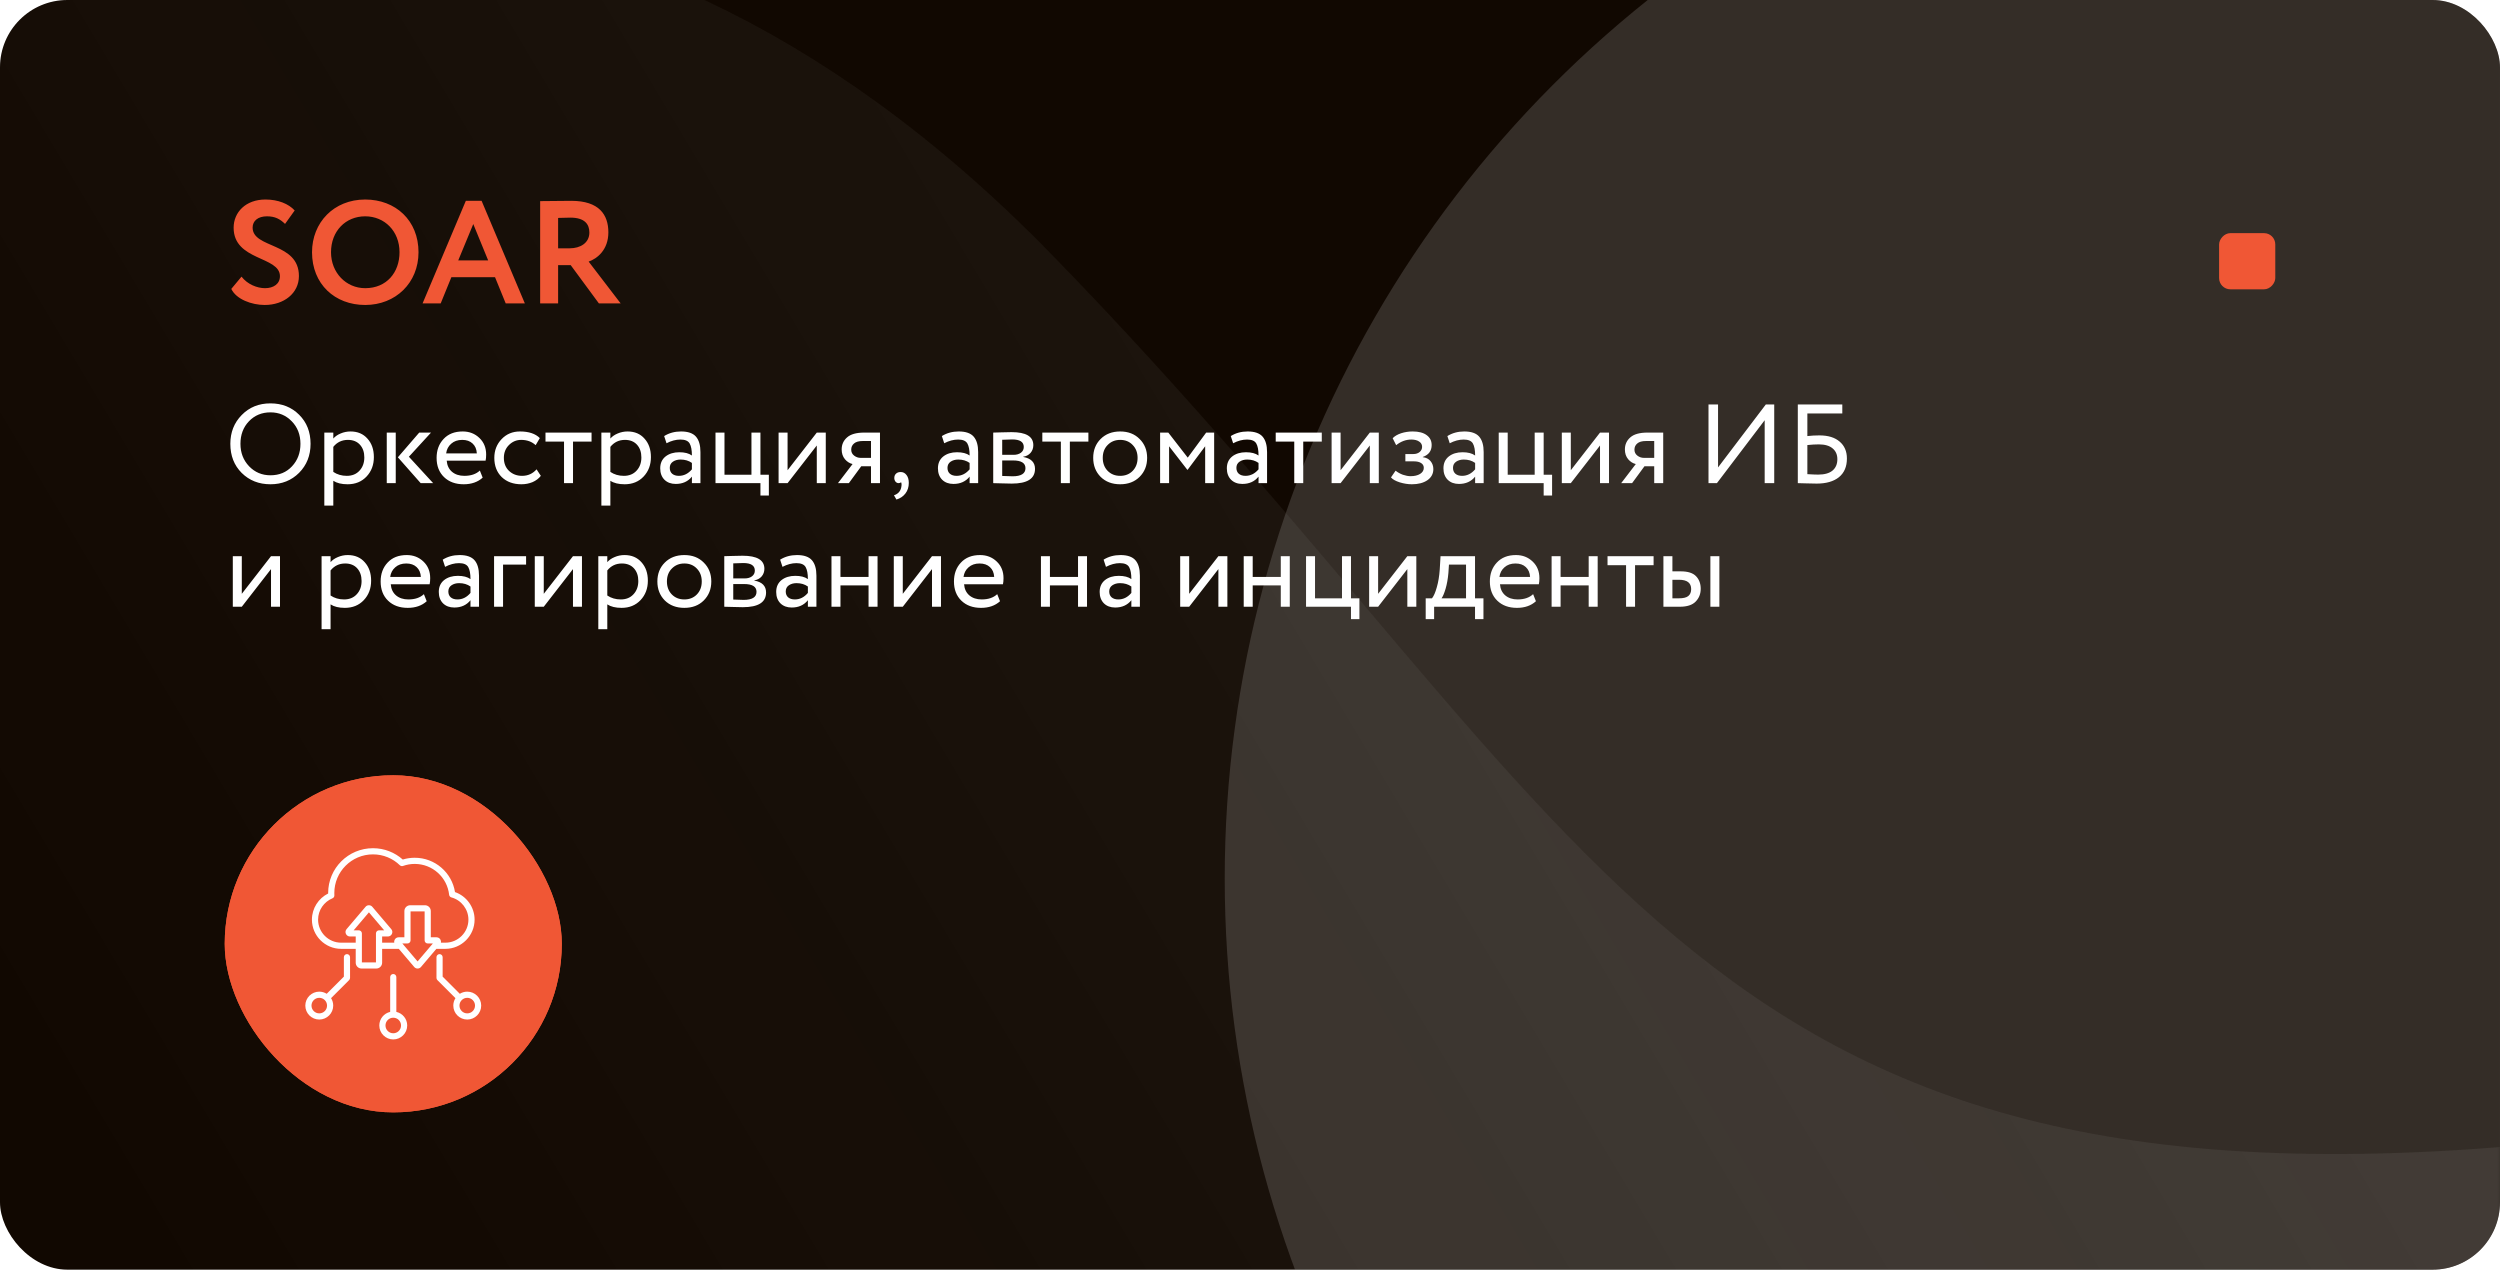
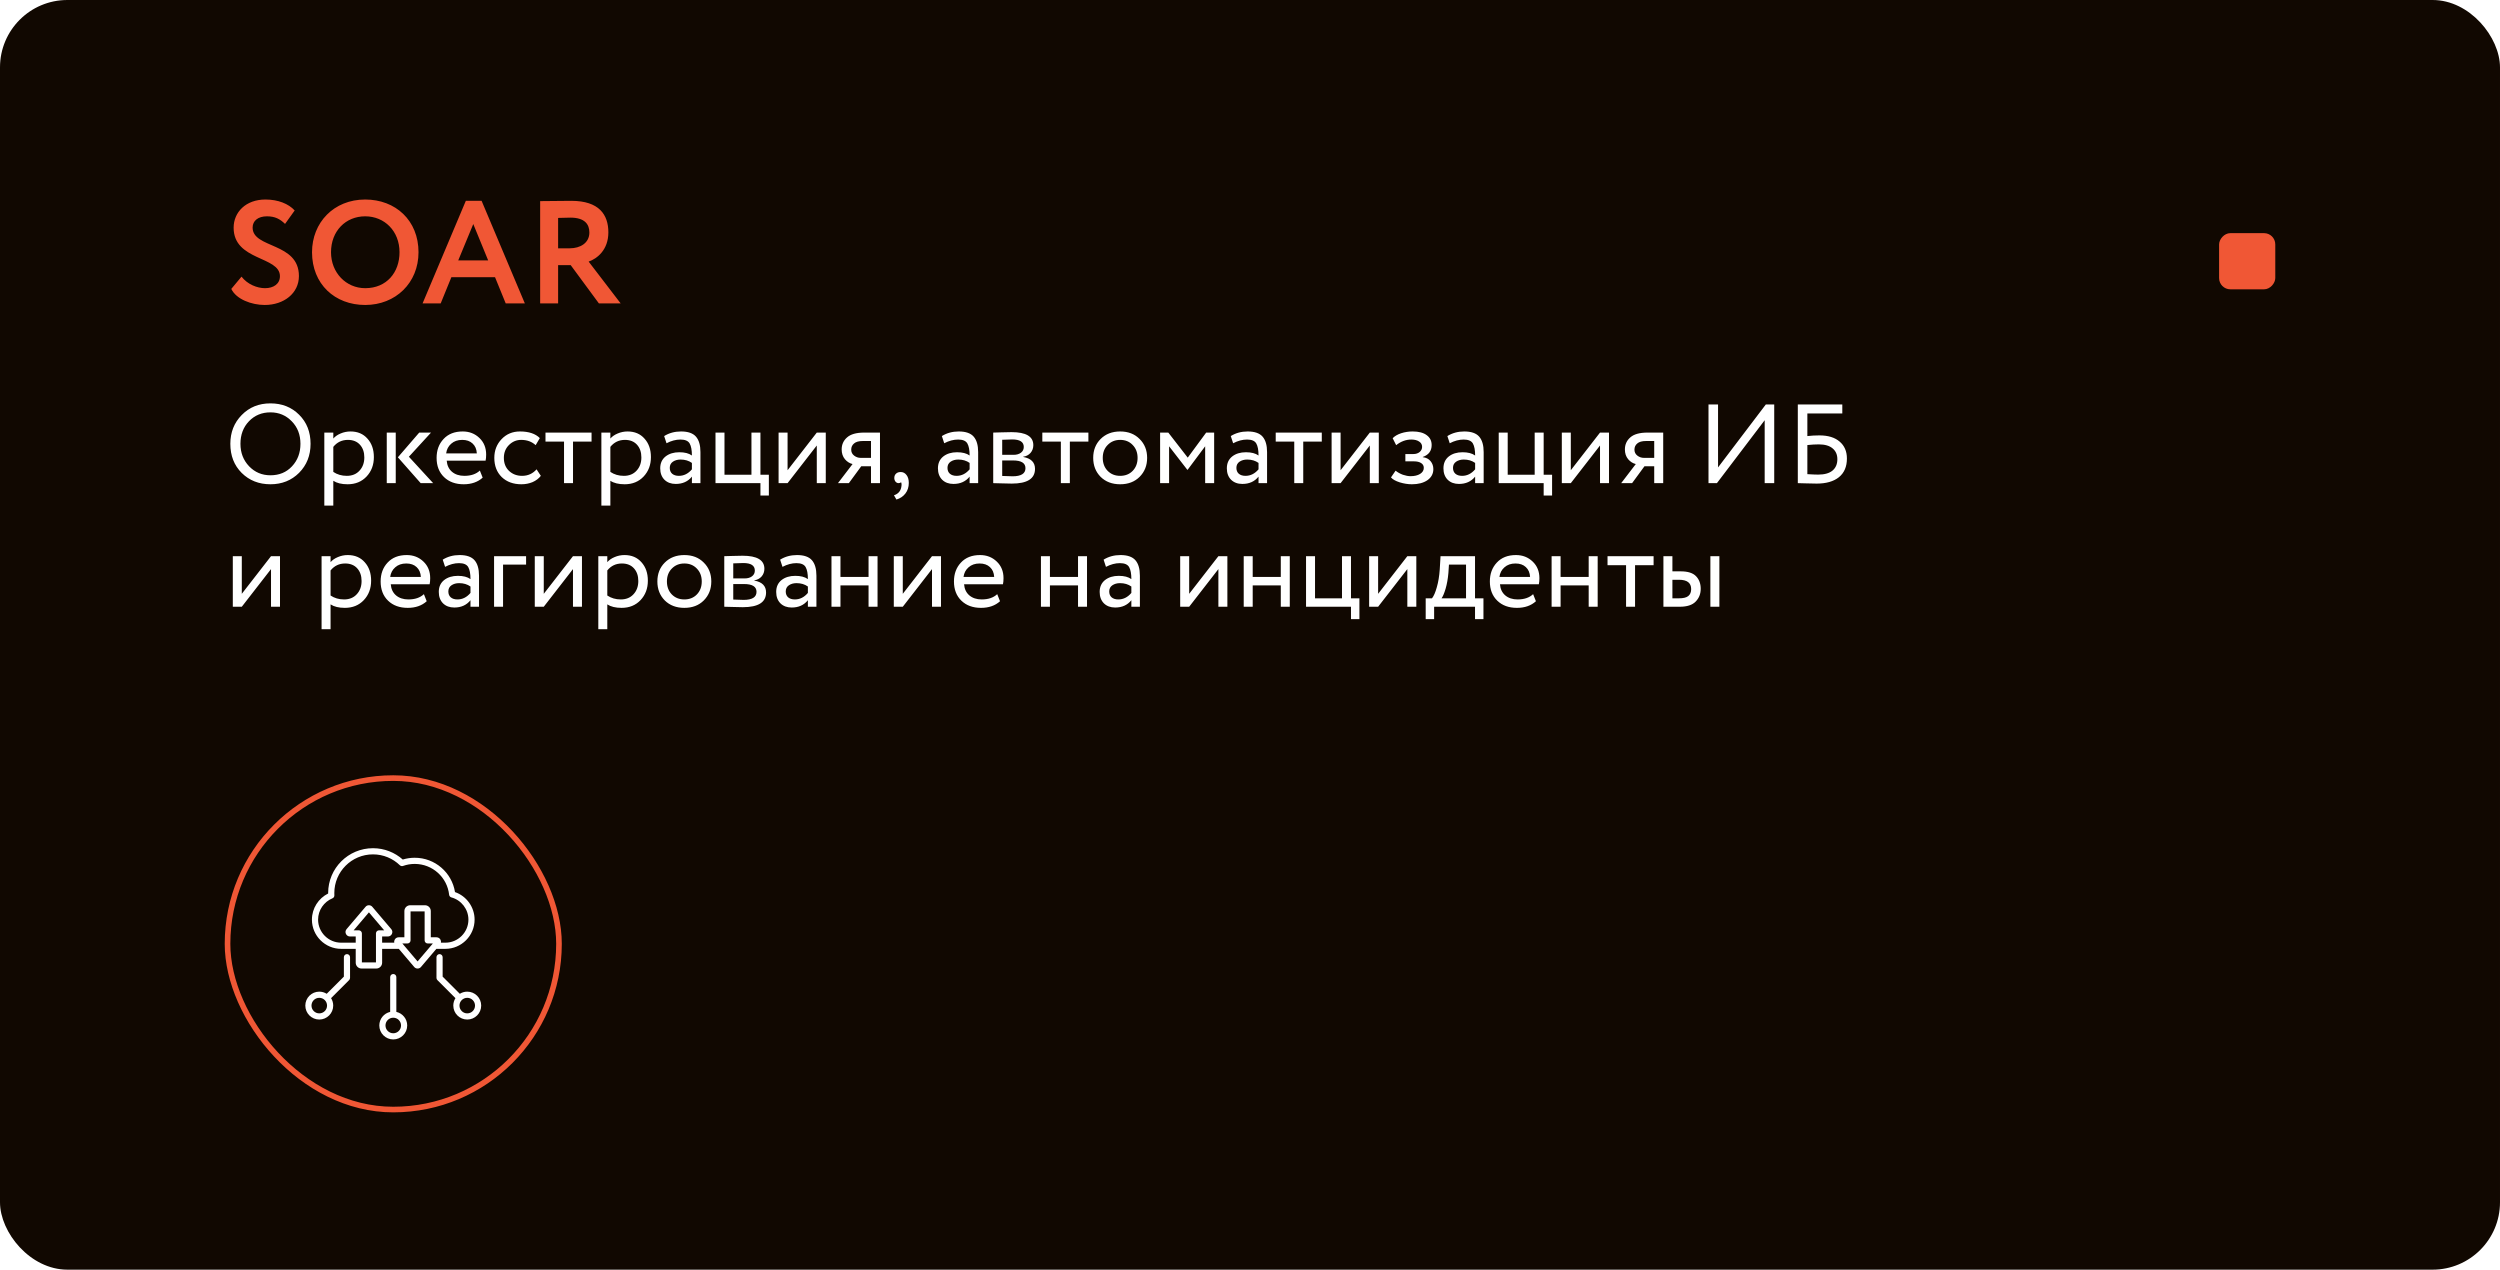
<svg xmlns="http://www.w3.org/2000/svg" width="445" height="226" viewBox="0 0 445 226" fill="none">
  <g clip-path="url(#clip0_4003_387)">
    <rect width="445" height="226" rx="12" fill="#110801" />
    <g opacity="0.15" filter="url(#filter0_f_4003_387)">
-       <circle cx="418" cy="156.371" r="200" fill="white" />
-     </g>
+       </g>
    <g opacity="0.8">
      <mask id="mask0_4003_387" style="mask-type:alpha" maskUnits="userSpaceOnUse" x="-8" y="-39" width="453" height="278">
-         <rect x="-8" y="-38.185" width="453" height="276.833" rx="21" fill="url(#paint0_linear_4003_387)" />
-       </mask>
+         </mask>
      <g mask="url(#mask0_4003_387)">
-         <path d="M187.042 45.146C104.79 -39.162 22.2 -16.512 -24.358 1.105V243.963L439.967 256.546L462.617 202.438C300.292 221.313 287.708 148.33 187.042 45.146Z" fill="url(#paint1_linear_4003_387)" fill-opacity="0.1" />
+         <path d="M187.042 45.146C104.79 -39.162 22.2 -16.512 -24.358 1.105V243.963L439.967 256.546C300.292 221.313 287.708 148.33 187.042 45.146Z" fill="url(#paint1_linear_4003_387)" fill-opacity="0.1" />
      </g>
    </g>
    <path d="M49.828 49.164C49.828 45.576 41.586 46.46 41.586 40.532C41.586 37.802 43.718 35.514 47.254 35.514C49.49 35.514 51.362 36.268 52.454 37.464L50.738 39.856C49.854 38.998 48.97 38.504 47.514 38.504C45.928 38.504 44.966 39.31 44.966 40.506C44.966 44.276 53.208 43.08 53.208 49.138C53.208 52.206 50.53 54.286 47.124 54.286C44.784 54.286 42.054 53.272 41.17 51.426L42.99 49.242C44.056 50.62 45.772 51.296 47.176 51.296C48.684 51.296 49.828 50.542 49.828 49.164ZM55.541 44.9C55.541 39.622 59.415 35.514 65.005 35.514C70.413 35.514 74.495 39.232 74.495 44.9C74.495 50.36 70.413 54.286 65.005 54.286C59.597 54.286 55.541 50.568 55.541 44.9ZM58.921 44.9C58.921 48.54 61.599 51.296 65.005 51.296C68.827 51.296 71.115 48.488 71.115 44.9C71.115 41.13 68.437 38.504 65.005 38.504C61.521 38.504 58.921 41.13 58.921 44.9ZM75.221 54L82.917 35.748H85.725L93.421 54H90.015L88.117 49.346H80.343L78.445 54H75.221ZM84.243 39.882L81.565 46.356H86.895L84.243 39.882ZM99.345 54H96.147V35.8C97.161 35.8 101.165 35.748 101.685 35.748C106.651 35.748 108.289 38.218 108.289 41.364C108.289 44.484 106.287 46.044 104.779 46.564L110.473 54H106.599L101.581 47.188H99.345V54ZM101.529 38.738C100.931 38.738 100.203 38.764 99.345 38.79V44.198H101.425C103.271 44.198 104.909 43.262 104.909 41.39C104.909 39.96 104.129 38.738 101.529 38.738Z" fill="#F05735" />
    <rect width="10" height="10" rx="2" transform="matrix(-1 0 0 1 405 41.5)" fill="#F05735" />
    <path d="M41 79C41 76.96 41.673 75.253 43.02 73.88C44.367 72.493 46.073 71.8 48.14 71.8C50.193 71.8 51.893 72.473 53.24 73.82C54.6 75.167 55.28 76.893 55.28 79C55.28 81.067 54.6 82.787 53.24 84.16C51.88 85.52 50.18 86.2 48.14 86.2C46.087 86.2 44.38 85.527 43.02 84.18C41.673 82.833 41 81.107 41 79ZM42.8 79C42.8 80.587 43.313 81.92 44.34 83C45.367 84.067 46.633 84.6 48.14 84.6C49.713 84.6 50.993 84.067 51.98 83C52.98 81.933 53.48 80.6 53.48 79C53.48 77.387 52.967 76.053 51.94 75C50.913 73.933 49.647 73.4 48.14 73.4C46.607 73.4 45.333 73.927 44.32 74.98C43.307 76.033 42.8 77.373 42.8 79ZM57.729 90V77H59.329V78.06C59.649 77.687 60.082 77.387 60.629 77.16C61.189 76.92 61.776 76.8 62.389 76.8C63.656 76.8 64.662 77.227 65.409 78.08C66.169 78.92 66.549 80.013 66.549 81.36C66.549 82.747 66.116 83.9 65.249 84.82C64.382 85.74 63.256 86.2 61.869 86.2C60.802 86.2 59.956 85.993 59.329 85.58V90H57.729ZM61.929 78.3C60.862 78.3 59.996 78.713 59.329 79.54V84C60.022 84.467 60.822 84.7 61.729 84.7C62.676 84.7 63.429 84.393 63.989 83.78C64.562 83.167 64.849 82.38 64.849 81.42C64.849 80.487 64.589 79.733 64.069 79.16C63.549 78.587 62.836 78.3 61.929 78.3ZM76.722 77L72.782 81.3L77.102 86H74.882L70.822 81.4L74.622 77H76.722ZM68.842 86V77H70.442V86H68.842ZM85.415 83.76L85.915 85.02C85.048 85.807 83.922 86.2 82.535 86.2C81.082 86.2 79.915 85.773 79.035 84.92C78.155 84.067 77.715 82.927 77.715 81.5C77.715 80.14 78.128 79.02 78.955 78.14C79.782 77.247 80.915 76.8 82.355 76.8C83.542 76.8 84.535 77.187 85.335 77.96C86.135 78.72 86.535 79.707 86.535 80.92C86.535 81.333 86.502 81.693 86.435 82H79.515C79.582 82.84 79.895 83.5 80.455 83.98C81.028 84.46 81.762 84.7 82.655 84.7C83.828 84.7 84.748 84.387 85.415 83.76ZM82.275 78.3C81.475 78.3 80.822 78.527 80.315 78.98C79.808 79.42 79.508 79.993 79.415 80.7H84.875C84.835 79.953 84.582 79.367 84.115 78.94C83.662 78.513 83.048 78.3 82.275 78.3ZM95.508 83.54L96.268 84.7C95.895 85.18 95.402 85.553 94.788 85.82C94.175 86.073 93.515 86.2 92.808 86.2C91.368 86.2 90.202 85.773 89.308 84.92C88.428 84.053 87.988 82.913 87.988 81.5C87.988 80.18 88.422 79.067 89.288 78.16C90.155 77.253 91.242 76.8 92.548 76.8C94.122 76.8 95.302 77.193 96.088 77.98L95.348 79.24C94.668 78.613 93.808 78.3 92.768 78.3C91.928 78.3 91.202 78.607 90.588 79.22C89.988 79.82 89.688 80.58 89.688 81.5C89.688 82.46 89.995 83.233 90.608 83.82C91.235 84.407 92.008 84.7 92.928 84.7C93.968 84.7 94.828 84.313 95.508 83.54ZM97.097 78.6V77H105.297V78.6H101.997V86H100.397V78.6H97.097ZM107.045 90V77H108.645V78.06C108.965 77.687 109.399 77.387 109.945 77.16C110.505 76.92 111.092 76.8 111.705 76.8C112.972 76.8 113.979 77.227 114.725 78.08C115.485 78.92 115.865 80.013 115.865 81.36C115.865 82.747 115.432 83.9 114.565 84.82C113.699 85.74 112.572 86.2 111.185 86.2C110.119 86.2 109.272 85.993 108.645 85.58V90H107.045ZM111.245 78.3C110.179 78.3 109.312 78.713 108.645 79.54V84C109.339 84.467 110.139 84.7 111.045 84.7C111.992 84.7 112.745 84.393 113.305 83.78C113.879 83.167 114.165 82.38 114.165 81.42C114.165 80.487 113.905 79.733 113.385 79.16C112.865 78.587 112.152 78.3 111.245 78.3ZM118.639 78.9L118.219 77.62C119.099 77.073 120.099 76.8 121.219 76.8C122.459 76.8 123.345 77.107 123.879 77.72C124.412 78.333 124.679 79.253 124.679 80.48V86H123.159V84.84C122.465 85.707 121.505 86.14 120.279 86.14C119.452 86.14 118.785 85.893 118.279 85.4C117.772 84.893 117.519 84.213 117.519 83.36C117.519 82.467 117.832 81.767 118.459 81.26C119.099 80.753 119.919 80.5 120.919 80.5C121.879 80.5 122.625 80.693 123.159 81.08C123.159 80.12 123.025 79.407 122.759 78.94C122.492 78.473 121.945 78.24 121.119 78.24C120.305 78.24 119.479 78.46 118.639 78.9ZM120.839 84.7C121.732 84.7 122.505 84.313 123.159 83.54V82.4C122.599 82 121.925 81.8 121.139 81.8C120.605 81.8 120.152 81.927 119.779 82.18C119.405 82.433 119.219 82.8 119.219 83.28C119.219 83.72 119.359 84.067 119.639 84.32C119.932 84.573 120.332 84.7 120.839 84.7ZM127.358 86V77H128.958V84.5H133.758V77H135.358V84.5H136.858V88.2H135.358V86H127.358ZM140.188 86H138.588V77H140.188V83.7L145.388 77H146.988V86H145.388V79.3L140.188 86ZM153.837 77H156.637V86H155.037V83H153.297L151.097 86H149.157L151.757 82.6C151.237 82.48 150.784 82.193 150.397 81.74C150.01 81.273 149.817 80.693 149.817 80C149.817 79.133 150.137 78.42 150.777 77.86C151.417 77.287 152.437 77 153.837 77ZM151.517 80.04C151.517 80.48 151.69 80.833 152.037 81.1C152.384 81.367 152.77 81.5 153.197 81.5H155.037V78.5H153.577C152.87 78.5 152.35 78.647 152.017 78.94C151.684 79.22 151.517 79.587 151.517 80.04ZM159.185 85.08C159.185 84.76 159.285 84.507 159.485 84.32C159.685 84.12 159.965 84.02 160.325 84.02C160.752 84.02 161.099 84.2 161.365 84.56C161.632 84.907 161.765 85.373 161.765 85.96C161.765 86.693 161.565 87.32 161.165 87.84C160.765 88.36 160.232 88.72 159.565 88.92L159.125 88.16C159.819 87.933 160.245 87.487 160.405 86.82C160.512 86.367 160.505 86.033 160.385 85.82C160.305 85.94 160.159 86 159.945 86C159.745 86 159.565 85.913 159.405 85.74C159.259 85.553 159.185 85.333 159.185 85.08ZM168.072 78.9L167.652 77.62C168.532 77.073 169.532 76.8 170.652 76.8C171.892 76.8 172.779 77.107 173.312 77.72C173.846 78.333 174.112 79.253 174.112 80.48V86H172.592V84.84C171.899 85.707 170.939 86.14 169.712 86.14C168.886 86.14 168.219 85.893 167.712 85.4C167.206 84.893 166.952 84.213 166.952 83.36C166.952 82.467 167.266 81.767 167.892 81.26C168.532 80.753 169.352 80.5 170.352 80.5C171.312 80.5 172.059 80.693 172.592 81.08C172.592 80.12 172.459 79.407 172.192 78.94C171.926 78.473 171.379 78.24 170.552 78.24C169.739 78.24 168.912 78.46 168.072 78.9ZM170.272 84.7C171.166 84.7 171.939 84.313 172.592 83.54V82.4C172.032 82 171.359 81.8 170.572 81.8C170.039 81.8 169.586 81.927 169.212 82.18C168.839 82.433 168.652 82.8 168.652 83.28C168.652 83.72 168.792 84.067 169.072 84.32C169.366 84.573 169.766 84.7 170.272 84.7ZM176.792 86V77C177.005 77 177.478 76.987 178.212 76.96C178.958 76.933 179.572 76.92 180.052 76.92C182.638 76.92 183.932 77.693 183.932 79.24C183.932 79.773 183.765 80.233 183.432 80.62C183.098 80.993 182.665 81.22 182.132 81.3V81.34C183.532 81.593 184.232 82.3 184.232 83.46C184.232 85.207 182.852 86.08 180.092 86.08C179.692 86.08 179.105 86.067 178.332 86.04C177.558 86.013 177.045 86 176.792 86ZM180.312 81.96H178.392V84.72C179.352 84.76 179.965 84.78 180.232 84.78C181.765 84.78 182.532 84.3 182.532 83.34C182.532 82.42 181.792 81.96 180.312 81.96ZM180.172 78.22C179.785 78.22 179.192 78.24 178.392 78.28V80.96H180.412C180.958 80.96 181.398 80.833 181.732 80.58C182.065 80.327 182.232 79.987 182.232 79.56C182.232 78.667 181.545 78.22 180.172 78.22ZM185.534 78.6V77H193.734V78.6H190.434V86H188.834V78.6H185.534ZM195.91 84.88C195.03 83.987 194.59 82.86 194.59 81.5C194.59 80.14 195.03 79.02 195.91 78.14C196.803 77.247 197.963 76.8 199.39 76.8C200.817 76.8 201.97 77.247 202.85 78.14C203.743 79.02 204.19 80.14 204.19 81.5C204.19 82.86 203.743 83.987 202.85 84.88C201.97 85.76 200.817 86.2 199.39 86.2C197.963 86.2 196.803 85.76 195.91 84.88ZM196.29 81.5C196.29 82.433 196.577 83.2 197.15 83.8C197.737 84.4 198.483 84.7 199.39 84.7C200.297 84.7 201.037 84.407 201.61 83.82C202.197 83.22 202.49 82.447 202.49 81.5C202.49 80.567 202.197 79.8 201.61 79.2C201.037 78.6 200.297 78.3 199.39 78.3C198.497 78.3 197.757 78.6 197.17 79.2C196.583 79.787 196.29 80.553 196.29 81.5ZM206.499 86V77H207.959L211.419 81.46L214.699 77H216.119V86H214.519V79.44L211.399 83.62H211.339L208.099 79.44V86H206.499ZM219.498 78.9L219.078 77.62C219.958 77.073 220.958 76.8 222.078 76.8C223.318 76.8 224.205 77.107 224.738 77.72C225.271 78.333 225.538 79.253 225.538 80.48V86H224.018V84.84C223.325 85.707 222.365 86.14 221.138 86.14C220.311 86.14 219.645 85.893 219.138 85.4C218.631 84.893 218.378 84.213 218.378 83.36C218.378 82.467 218.691 81.767 219.318 81.26C219.958 80.753 220.778 80.5 221.778 80.5C222.738 80.5 223.485 80.693 224.018 81.08C224.018 80.12 223.885 79.407 223.618 78.94C223.351 78.473 222.805 78.24 221.978 78.24C221.165 78.24 220.338 78.46 219.498 78.9ZM221.698 84.7C222.591 84.7 223.365 84.313 224.018 83.54V82.4C223.458 82 222.785 81.8 221.998 81.8C221.465 81.8 221.011 81.927 220.638 82.18C220.265 82.433 220.078 82.8 220.078 83.28C220.078 83.72 220.218 84.067 220.498 84.32C220.791 84.573 221.191 84.7 221.698 84.7ZM227.077 78.6V77H235.277V78.6H231.977V86H230.377V78.6H227.077ZM238.626 86H237.026V77H238.626V83.7L243.826 77H245.426V86H243.826V79.3L238.626 86ZM251.315 86.2C250.621 86.2 249.901 86.087 249.155 85.86C248.408 85.62 247.888 85.327 247.595 84.98L248.415 83.78C248.775 84.073 249.201 84.313 249.695 84.5C250.201 84.673 250.661 84.76 251.075 84.76C251.768 84.76 252.335 84.627 252.775 84.36C253.215 84.08 253.435 83.72 253.435 83.28C253.435 82.907 253.275 82.62 252.955 82.42C252.648 82.22 252.221 82.12 251.675 82.12H250.155V80.82H251.575C252.028 80.82 252.401 80.7 252.695 80.46C252.988 80.207 253.135 79.9 253.135 79.54C253.135 79.14 252.961 78.827 252.615 78.6C252.268 78.36 251.801 78.24 251.215 78.24C250.255 78.24 249.355 78.573 248.515 79.24L247.895 78C248.255 77.627 248.755 77.333 249.395 77.12C250.048 76.907 250.735 76.8 251.455 76.8C252.535 76.8 253.368 77.02 253.955 77.46C254.541 77.887 254.835 78.473 254.835 79.22C254.835 80.26 254.308 80.967 253.255 81.34V81.38C253.855 81.447 254.315 81.68 254.635 82.08C254.968 82.48 255.135 82.953 255.135 83.5C255.135 84.327 254.781 84.987 254.075 85.48C253.368 85.96 252.448 86.2 251.315 86.2ZM258.053 78.9L257.633 77.62C258.513 77.073 259.513 76.8 260.633 76.8C261.873 76.8 262.759 77.107 263.293 77.72C263.826 78.333 264.093 79.253 264.093 80.48V86H262.573V84.84C261.879 85.707 260.919 86.14 259.693 86.14C258.866 86.14 258.199 85.893 257.693 85.4C257.186 84.893 256.933 84.213 256.933 83.36C256.933 82.467 257.246 81.767 257.873 81.26C258.513 80.753 259.333 80.5 260.333 80.5C261.293 80.5 262.039 80.693 262.573 81.08C262.573 80.12 262.439 79.407 262.173 78.94C261.906 78.473 261.359 78.24 260.533 78.24C259.719 78.24 258.893 78.46 258.053 78.9ZM260.253 84.7C261.146 84.7 261.919 84.313 262.573 83.54V82.4C262.013 82 261.339 81.8 260.553 81.8C260.019 81.8 259.566 81.927 259.193 82.18C258.819 82.433 258.633 82.8 258.633 83.28C258.633 83.72 258.773 84.067 259.053 84.32C259.346 84.573 259.746 84.7 260.253 84.7ZM266.772 86V77H268.372V84.5H273.172V77H274.772V84.5H276.272V88.2H274.772V86H266.772ZM279.603 86H278.003V77H279.603V83.7L284.803 77H286.403V86H284.803V79.3L279.603 86ZM293.251 77H296.051V86H294.451V83H292.711L290.511 86H288.571L291.171 82.6C290.651 82.48 290.198 82.193 289.811 81.74C289.424 81.273 289.231 80.693 289.231 80C289.231 79.133 289.551 78.42 290.191 77.86C290.831 77.287 291.851 77 293.251 77ZM290.931 80.04C290.931 80.48 291.104 80.833 291.451 81.1C291.798 81.367 292.184 81.5 292.611 81.5H294.451V78.5H292.991C292.284 78.5 291.764 78.647 291.431 78.94C291.098 79.22 290.931 79.587 290.931 80.04ZM305.612 86H304.112V72H305.812V83.2L314.312 72H315.812V86H314.112V74.8L305.612 86ZM320.01 86V72H327.93V73.6H321.71V77.62C322.417 77.54 323.13 77.5 323.85 77.5C325.397 77.5 326.597 77.867 327.45 78.6C328.317 79.333 328.75 80.34 328.75 81.62C328.75 83.06 328.277 84.167 327.33 84.94C326.383 85.7 325.063 86.08 323.37 86.08C322.85 86.08 322.217 86.067 321.47 86.04C320.723 86.013 320.237 86 320.01 86ZM323.75 79.1C323.123 79.1 322.443 79.14 321.71 79.22V84.4C322.537 84.453 323.177 84.48 323.63 84.48C324.763 84.48 325.617 84.24 326.19 83.76C326.763 83.28 327.05 82.607 327.05 81.74C327.05 80.927 326.77 80.287 326.21 79.82C325.65 79.34 324.83 79.1 323.75 79.1ZM43.04 108H41.44V99H43.04V105.7L48.24 99H49.84V108H48.24V101.3L43.04 108ZM57.241 112V99H58.841V100.06C59.161 99.687 59.594 99.387 60.141 99.16C60.701 98.92 61.287 98.8 61.901 98.8C63.167 98.8 64.174 99.227 64.921 100.08C65.681 100.92 66.061 102.013 66.061 103.36C66.061 104.747 65.627 105.9 64.761 106.82C63.894 107.74 62.767 108.2 61.381 108.2C60.314 108.2 59.467 107.993 58.841 107.58V112H57.241ZM61.441 100.3C60.374 100.3 59.507 100.713 58.841 101.54V106C59.534 106.467 60.334 106.7 61.241 106.7C62.187 106.7 62.941 106.393 63.501 105.78C64.074 105.167 64.361 104.38 64.361 103.42C64.361 102.487 64.101 101.733 63.581 101.16C63.061 100.587 62.347 100.3 61.441 100.3ZM75.454 105.76L75.954 107.02C75.087 107.807 73.961 108.2 72.574 108.2C71.121 108.2 69.954 107.773 69.074 106.92C68.194 106.067 67.754 104.927 67.754 103.5C67.754 102.14 68.167 101.02 68.994 100.14C69.821 99.247 70.954 98.8 72.394 98.8C73.581 98.8 74.574 99.187 75.374 99.96C76.174 100.72 76.574 101.707 76.574 102.92C76.574 103.333 76.541 103.693 76.474 104H69.554C69.621 104.84 69.934 105.5 70.494 105.98C71.067 106.46 71.801 106.7 72.694 106.7C73.867 106.7 74.787 106.387 75.454 105.76ZM72.314 100.3C71.514 100.3 70.861 100.527 70.354 100.98C69.847 101.42 69.547 101.993 69.454 102.7H74.914C74.874 101.953 74.621 101.367 74.154 100.94C73.701 100.513 73.087 100.3 72.314 100.3ZM79.225 100.9L78.805 99.62C79.685 99.073 80.685 98.8 81.805 98.8C83.045 98.8 83.931 99.107 84.465 99.72C84.998 100.333 85.265 101.253 85.265 102.48V108H83.745V106.84C83.051 107.707 82.091 108.14 80.865 108.14C80.038 108.14 79.371 107.893 78.865 107.4C78.358 106.893 78.105 106.213 78.105 105.36C78.105 104.467 78.418 103.767 79.045 103.26C79.685 102.753 80.505 102.5 81.505 102.5C82.465 102.5 83.211 102.693 83.745 103.08C83.745 102.12 83.611 101.407 83.345 100.94C83.078 100.473 82.531 100.24 81.705 100.24C80.891 100.24 80.065 100.46 79.225 100.9ZM81.425 106.7C82.318 106.7 83.091 106.313 83.745 105.54V104.4C83.185 104 82.511 103.8 81.725 103.8C81.191 103.8 80.738 103.927 80.365 104.18C79.991 104.433 79.805 104.8 79.805 105.28C79.805 105.72 79.945 106.067 80.225 106.32C80.518 106.573 80.918 106.7 81.425 106.7ZM87.944 108V99H93.644V100.5H89.544V108H87.944ZM96.79 108H95.19V99H96.79V105.7L101.99 99H103.59V108H101.99V101.3L96.79 108ZM106.499 112V99H108.099V100.06C108.419 99.687 108.852 99.387 109.399 99.16C109.959 98.92 110.545 98.8 111.159 98.8C112.425 98.8 113.432 99.227 114.179 100.08C114.939 100.92 115.319 102.013 115.319 103.36C115.319 104.747 114.885 105.9 114.019 106.82C113.152 107.74 112.025 108.2 110.639 108.2C109.572 108.2 108.725 107.993 108.099 107.58V112H106.499ZM110.699 100.3C109.632 100.3 108.765 100.713 108.099 101.54V106C108.792 106.467 109.592 106.7 110.499 106.7C111.445 106.7 112.199 106.393 112.759 105.78C113.332 105.167 113.619 104.38 113.619 103.42C113.619 102.487 113.359 101.733 112.839 101.16C112.319 100.587 111.605 100.3 110.699 100.3ZM118.332 106.88C117.452 105.987 117.012 104.86 117.012 103.5C117.012 102.14 117.452 101.02 118.332 100.14C119.225 99.247 120.385 98.8 121.812 98.8C123.239 98.8 124.392 99.247 125.272 100.14C126.165 101.02 126.612 102.14 126.612 103.5C126.612 104.86 126.165 105.987 125.272 106.88C124.392 107.76 123.239 108.2 121.812 108.2C120.385 108.2 119.225 107.76 118.332 106.88ZM118.712 103.5C118.712 104.433 118.999 105.2 119.572 105.8C120.159 106.4 120.905 106.7 121.812 106.7C122.719 106.7 123.459 106.407 124.032 105.82C124.619 105.22 124.912 104.447 124.912 103.5C124.912 102.567 124.619 101.8 124.032 101.2C123.459 100.6 122.719 100.3 121.812 100.3C120.919 100.3 120.179 100.6 119.592 101.2C119.005 101.787 118.712 102.553 118.712 103.5ZM128.92 108V99C129.134 99 129.607 98.987 130.34 98.96C131.087 98.933 131.7 98.92 132.18 98.92C134.767 98.92 136.06 99.693 136.06 101.24C136.06 101.773 135.894 102.233 135.56 102.62C135.227 102.993 134.794 103.22 134.26 103.3V103.34C135.66 103.593 136.36 104.3 136.36 105.46C136.36 107.207 134.98 108.08 132.22 108.08C131.82 108.08 131.234 108.067 130.46 108.04C129.687 108.013 129.174 108 128.92 108ZM132.44 103.96H130.52V106.72C131.48 106.76 132.094 106.78 132.36 106.78C133.894 106.78 134.66 106.3 134.66 105.34C134.66 104.42 133.92 103.96 132.44 103.96ZM132.3 100.22C131.914 100.22 131.32 100.24 130.52 100.28V102.96H132.54C133.087 102.96 133.527 102.833 133.86 102.58C134.194 102.327 134.36 101.987 134.36 101.56C134.36 100.667 133.674 100.22 132.3 100.22ZM139.283 100.9L138.863 99.62C139.743 99.073 140.743 98.8 141.863 98.8C143.103 98.8 143.99 99.107 144.523 99.72C145.057 100.333 145.323 101.253 145.323 102.48V108H143.803V106.84C143.11 107.707 142.15 108.14 140.923 108.14C140.097 108.14 139.43 107.893 138.923 107.4C138.417 106.893 138.163 106.213 138.163 105.36C138.163 104.467 138.477 103.767 139.103 103.26C139.743 102.753 140.563 102.5 141.563 102.5C142.523 102.5 143.27 102.693 143.803 103.08C143.803 102.12 143.67 101.407 143.403 100.94C143.137 100.473 142.59 100.24 141.763 100.24C140.95 100.24 140.123 100.46 139.283 100.9ZM141.483 106.7C142.377 106.7 143.15 106.313 143.803 105.54V104.4C143.243 104 142.57 103.8 141.783 103.8C141.25 103.8 140.797 103.927 140.423 104.18C140.05 104.433 139.863 104.8 139.863 105.28C139.863 105.72 140.003 106.067 140.283 106.32C140.577 106.573 140.977 106.7 141.483 106.7ZM154.603 108V104.2H149.603V108H148.003V99H149.603V102.7H154.603V99H156.203V108H154.603ZM160.696 108H159.096V99H160.696V105.7L165.896 99H167.496V108H165.896V101.3L160.696 108ZM177.505 105.76L178.005 107.02C177.138 107.807 176.012 108.2 174.625 108.2C173.172 108.2 172.005 107.773 171.125 106.92C170.245 106.067 169.805 104.927 169.805 103.5C169.805 102.14 170.218 101.02 171.045 100.14C171.872 99.247 173.005 98.8 174.445 98.8C175.632 98.8 176.625 99.187 177.425 99.96C178.225 100.72 178.625 101.707 178.625 102.92C178.625 103.333 178.592 103.693 178.525 104H171.605C171.672 104.84 171.985 105.5 172.545 105.98C173.118 106.46 173.852 106.7 174.745 106.7C175.918 106.7 176.838 106.387 177.505 105.76ZM174.365 100.3C173.565 100.3 172.912 100.527 172.405 100.98C171.898 101.42 171.598 101.993 171.505 102.7H176.965C176.925 101.953 176.672 101.367 176.205 100.94C175.752 100.513 175.138 100.3 174.365 100.3ZM191.888 108V104.2H186.888V108H185.288V99H186.888V102.7H191.888V99H193.488V108H191.888ZM196.861 100.9L196.441 99.62C197.321 99.073 198.321 98.8 199.441 98.8C200.681 98.8 201.568 99.107 202.101 99.72C202.635 100.333 202.901 101.253 202.901 102.48V108H201.381V106.84C200.688 107.707 199.728 108.14 198.501 108.14C197.675 108.14 197.008 107.893 196.501 107.4C195.995 106.893 195.741 106.213 195.741 105.36C195.741 104.467 196.055 103.767 196.681 103.26C197.321 102.753 198.141 102.5 199.141 102.5C200.101 102.5 200.848 102.693 201.381 103.08C201.381 102.12 201.248 101.407 200.981 100.94C200.715 100.473 200.168 100.24 199.341 100.24C198.528 100.24 197.701 100.46 196.861 100.9ZM199.061 106.7C199.955 106.7 200.728 106.313 201.381 105.54V104.4C200.821 104 200.148 103.8 199.361 103.8C198.828 103.8 198.375 103.927 198.001 104.18C197.628 104.433 197.441 104.8 197.441 105.28C197.441 105.72 197.581 106.067 197.861 106.32C198.155 106.573 198.555 106.7 199.061 106.7ZM211.673 108H210.073V99H211.673V105.7L216.873 99H218.473V108H216.873V101.3L211.673 108ZM227.981 108V104.2H222.981V108H221.381V99H222.981V102.7H227.981V99H229.581V108H227.981ZM232.475 108V99H234.075V106.5H238.875V99H240.475V106.5H241.975V110.2H240.475V108H232.475ZM245.306 108H243.706V99H245.306V105.7L250.506 99H252.106V108H250.506V101.3L245.306 108ZM253.774 110.2V106.5H254.894C255.214 106.1 255.501 105.44 255.754 104.52C256.021 103.6 256.194 102.553 256.274 101.38L256.414 99H262.554V106.5H264.054V110.2H262.554V108H255.274V110.2H253.774ZM257.814 102C257.721 103.053 257.554 103.987 257.314 104.8C257.074 105.613 256.834 106.18 256.594 106.5H260.954V100.5H257.914L257.814 102ZM272.895 105.76L273.395 107.02C272.529 107.807 271.402 108.2 270.015 108.2C268.562 108.2 267.395 107.773 266.515 106.92C265.635 106.067 265.195 104.927 265.195 103.5C265.195 102.14 265.609 101.02 266.435 100.14C267.262 99.247 268.395 98.8 269.835 98.8C271.022 98.8 272.015 99.187 272.815 99.96C273.615 100.72 274.015 101.707 274.015 102.92C274.015 103.333 273.982 103.693 273.915 104H266.995C267.062 104.84 267.375 105.5 267.935 105.98C268.509 106.46 269.242 106.7 270.135 106.7C271.309 106.7 272.229 106.387 272.895 105.76ZM269.755 100.3C268.955 100.3 268.302 100.527 267.795 100.98C267.289 101.42 266.989 101.993 266.895 102.7H272.355C272.315 101.953 272.062 101.367 271.595 100.94C271.142 100.513 270.529 100.3 269.755 100.3ZM282.786 108V104.2H277.786V108H276.186V99H277.786V102.7H282.786V99H284.386V108H282.786ZM286.14 100.6V99H294.34V100.6H291.04V108H289.44V100.6H286.14ZM296.088 108V99H297.688V101.7H299.168C300.448 101.7 301.362 101.993 301.908 102.58C302.455 103.153 302.728 103.893 302.728 104.8C302.728 105.707 302.428 106.467 301.828 107.08C301.242 107.693 300.295 108 298.988 108H296.088ZM304.448 108V99H306.048V108H304.448ZM298.868 103.2H297.688V106.5H298.848C299.622 106.5 300.175 106.367 300.508 106.1C300.855 105.82 301.028 105.407 301.028 104.86C301.028 103.753 300.308 103.2 298.868 103.2Z" fill="white" />
    <g filter="url(#filter1_b_4003_387)">
-       <rect x="40" y="138" width="60" height="60" rx="30" fill="#F05735" />
      <rect x="40.5" y="138.5" width="59" height="59" rx="29.5" stroke="#F05735" />
    </g>
    <g clip-path="url(#clip1_4003_387)">
      <path fill-rule="evenodd" clip-rule="evenodd" d="M70.549 180.116C71.655 180.366 72.483 181.356 72.483 182.537C72.483 183.907 71.37 185.02 70 185.02C68.63 185.02 67.517 183.907 67.517 182.537C67.517 181.356 68.345 180.366 69.451 180.116V173.923C69.451 173.62 69.697 173.374 70 173.374C70.303 173.374 70.549 173.62 70.549 173.923V180.116ZM70 181.153C69.236 181.153 68.616 181.773 68.616 182.537C68.616 183.301 69.236 183.922 70 183.922C70.764 183.922 71.384 183.301 71.384 182.537C71.384 181.773 70.764 181.153 70 181.153ZM63.318 168.895H60.721C57.861 168.895 55.522 166.555 55.522 163.697C55.522 161.665 56.703 159.896 58.411 159.042C58.411 159.015 58.41 158.989 58.41 158.962C58.41 154.554 61.983 150.98 66.391 150.98C68.425 150.98 70.283 151.742 71.693 152.997C72.366 152.791 73.081 152.68 73.822 152.68C77.44 152.68 80.437 155.326 80.989 158.789C83.056 159.511 84.478 161.48 84.478 163.697C84.478 166.555 82.139 168.895 79.278 168.895H77.675L74.936 172.12C74.935 172.121 74.935 172.122 74.934 172.123C74.777 172.305 74.574 172.4 74.331 172.4C74.093 172.4 73.885 172.305 73.728 172.123C73.728 172.122 73.727 172.121 73.726 172.12L70.987 168.895H68.019V171.362C68.019 171.934 67.554 172.4 66.981 172.4H64.356C63.784 172.4 63.318 171.934 63.318 171.362V168.895ZM78.484 167.797H79.278C81.535 167.797 83.38 165.951 83.38 163.697C83.38 161.85 82.128 160.222 80.347 159.739C80.129 159.679 79.969 159.493 79.945 159.268C79.611 156.181 76.998 153.778 73.822 153.778C73.092 153.778 72.393 153.905 71.743 154.137C71.546 154.208 71.326 154.16 71.176 154.015C69.937 152.816 68.249 152.078 66.391 152.078C62.589 152.078 59.509 155.161 59.509 158.962C59.509 159.095 59.512 159.227 59.519 159.358C59.533 159.592 59.396 159.809 59.179 159.898C57.683 160.512 56.62 161.986 56.62 163.697C56.62 165.951 58.465 167.797 60.721 167.797H63.318V166.694H62.296C61.982 166.694 61.707 166.517 61.575 166.233C61.575 166.232 61.574 166.231 61.574 166.23C61.443 165.943 61.486 165.63 61.688 165.389L61.691 165.385L65.064 161.413C65.065 161.412 65.065 161.411 65.066 161.41C65.223 161.228 65.426 161.133 65.669 161.133C65.907 161.133 66.115 161.228 66.272 161.41C66.272 161.411 66.273 161.412 66.274 161.413L69.647 165.385C69.648 165.386 69.649 165.387 69.65 165.389C69.852 165.63 69.895 165.943 69.764 166.23C69.763 166.231 69.763 166.232 69.762 166.233C69.63 166.517 69.356 166.694 69.042 166.694H68.019V167.797H70.178C70.144 167.636 70.162 167.465 70.236 167.303C70.237 167.302 70.237 167.301 70.238 167.3C70.37 167.016 70.644 166.839 70.958 166.839H71.98V162.171C71.98 161.599 72.446 161.133 73.019 161.133H75.644C76.216 161.133 76.682 161.599 76.682 162.171V166.839H77.704C78.018 166.839 78.293 167.016 78.425 167.3C78.425 167.301 78.426 167.302 78.426 167.303C78.5 167.465 78.519 167.636 78.484 167.797ZM62.952 165.596H63.867C64.17 165.596 64.416 165.842 64.416 166.145V171.302H66.921V166.145C66.921 165.842 67.167 165.596 67.471 165.596H68.385L65.669 162.397C65.108 163.058 63.67 164.75 62.952 165.596ZM71.615 167.937L74.331 171.136C74.892 170.475 76.33 168.783 77.048 167.937H76.133C75.83 167.937 75.584 167.691 75.584 167.388V162.231H73.079V167.388C73.079 167.691 72.833 167.937 72.529 167.937H71.615ZM81.07 177.672L77.853 174.454C77.75 174.351 77.692 174.212 77.692 174.066V170.381C77.692 170.078 77.938 169.832 78.241 169.832C78.544 169.832 78.79 170.078 78.79 170.381V173.839L81.847 176.896C82.23 176.653 82.684 176.513 83.17 176.513C84.54 176.513 85.653 177.625 85.653 178.996C85.653 180.366 84.54 181.478 83.17 181.478C81.8 181.478 80.688 180.366 80.688 178.996C80.688 178.509 80.828 178.055 81.07 177.672ZM83.17 177.611C82.406 177.611 81.786 178.231 81.786 178.996C81.786 179.76 82.406 180.38 83.17 180.38C83.934 180.38 84.555 179.76 84.555 178.996C84.555 178.231 83.934 177.611 83.17 177.611ZM58.93 177.672C59.172 178.055 59.312 178.509 59.312 178.996C59.312 180.366 58.2 181.478 56.83 181.478C55.46 181.478 54.347 180.366 54.347 178.996C54.347 177.625 55.46 176.513 56.83 176.513C57.316 176.513 57.77 176.653 58.153 176.896L61.21 173.839V170.381C61.21 170.078 61.456 169.832 61.759 169.832C62.062 169.832 62.308 170.078 62.308 170.381V174.066C62.308 174.212 62.25 174.351 62.147 174.454L58.93 177.672ZM56.83 177.611C56.066 177.611 55.445 178.231 55.445 178.996C55.445 179.76 56.066 180.38 56.83 180.38C57.594 180.38 58.214 179.76 58.214 178.996C58.214 178.231 57.594 177.611 56.83 177.611Z" fill="white" />
    </g>
  </g>
  <defs>
    <filter id="filter0_f_4003_387" x="-82" y="-343.629" width="1000" height="1000" filterUnits="userSpaceOnUse" color-interpolation-filters="sRGB">
      <feFlood flood-opacity="0" result="BackgroundImageFix" />
      <feBlend mode="normal" in="SourceGraphic" in2="BackgroundImageFix" result="shape" />
      <feGaussianBlur stdDeviation="150" result="effect1_foregroundBlur_4003_387" />
    </filter>
    <filter id="filter1_b_4003_387" x="37" y="135" width="66" height="66" filterUnits="userSpaceOnUse" color-interpolation-filters="sRGB">
      <feFlood flood-opacity="0" result="BackgroundImageFix" />
      <feGaussianBlur in="BackgroundImageFix" stdDeviation="1.5" />
      <feComposite in2="SourceAlpha" operator="in" result="effect1_backgroundBlur_4003_387" />
      <feBlend mode="normal" in="SourceGraphic" in2="effect1_backgroundBlur_4003_387" result="shape" />
    </filter>
    <linearGradient id="paint0_linear_4003_387" x1="535.6" y1="-52.027" x2="-34.425" y2="251.232" gradientUnits="userSpaceOnUse">
      <stop stop-color="#00AA58" />
      <stop offset="1" stop-color="#008989" />
    </linearGradient>
    <linearGradient id="paint1_linear_4003_387" x1="324.2" y1="41.371" x2="22.2" y2="221.313" gradientUnits="userSpaceOnUse">
      <stop stop-color="#D9D9D9" />
      <stop offset="1" stop-color="#D9D9D9" stop-opacity="0" />
    </linearGradient>
    <clipPath id="clip0_4003_387">
      <rect width="445" height="226" rx="12" fill="white" />
    </clipPath>
    <clipPath id="clip1_4003_387">
      <rect width="35" height="35" fill="white" transform="translate(52.5 150.5)" />
    </clipPath>
  </defs>
</svg>